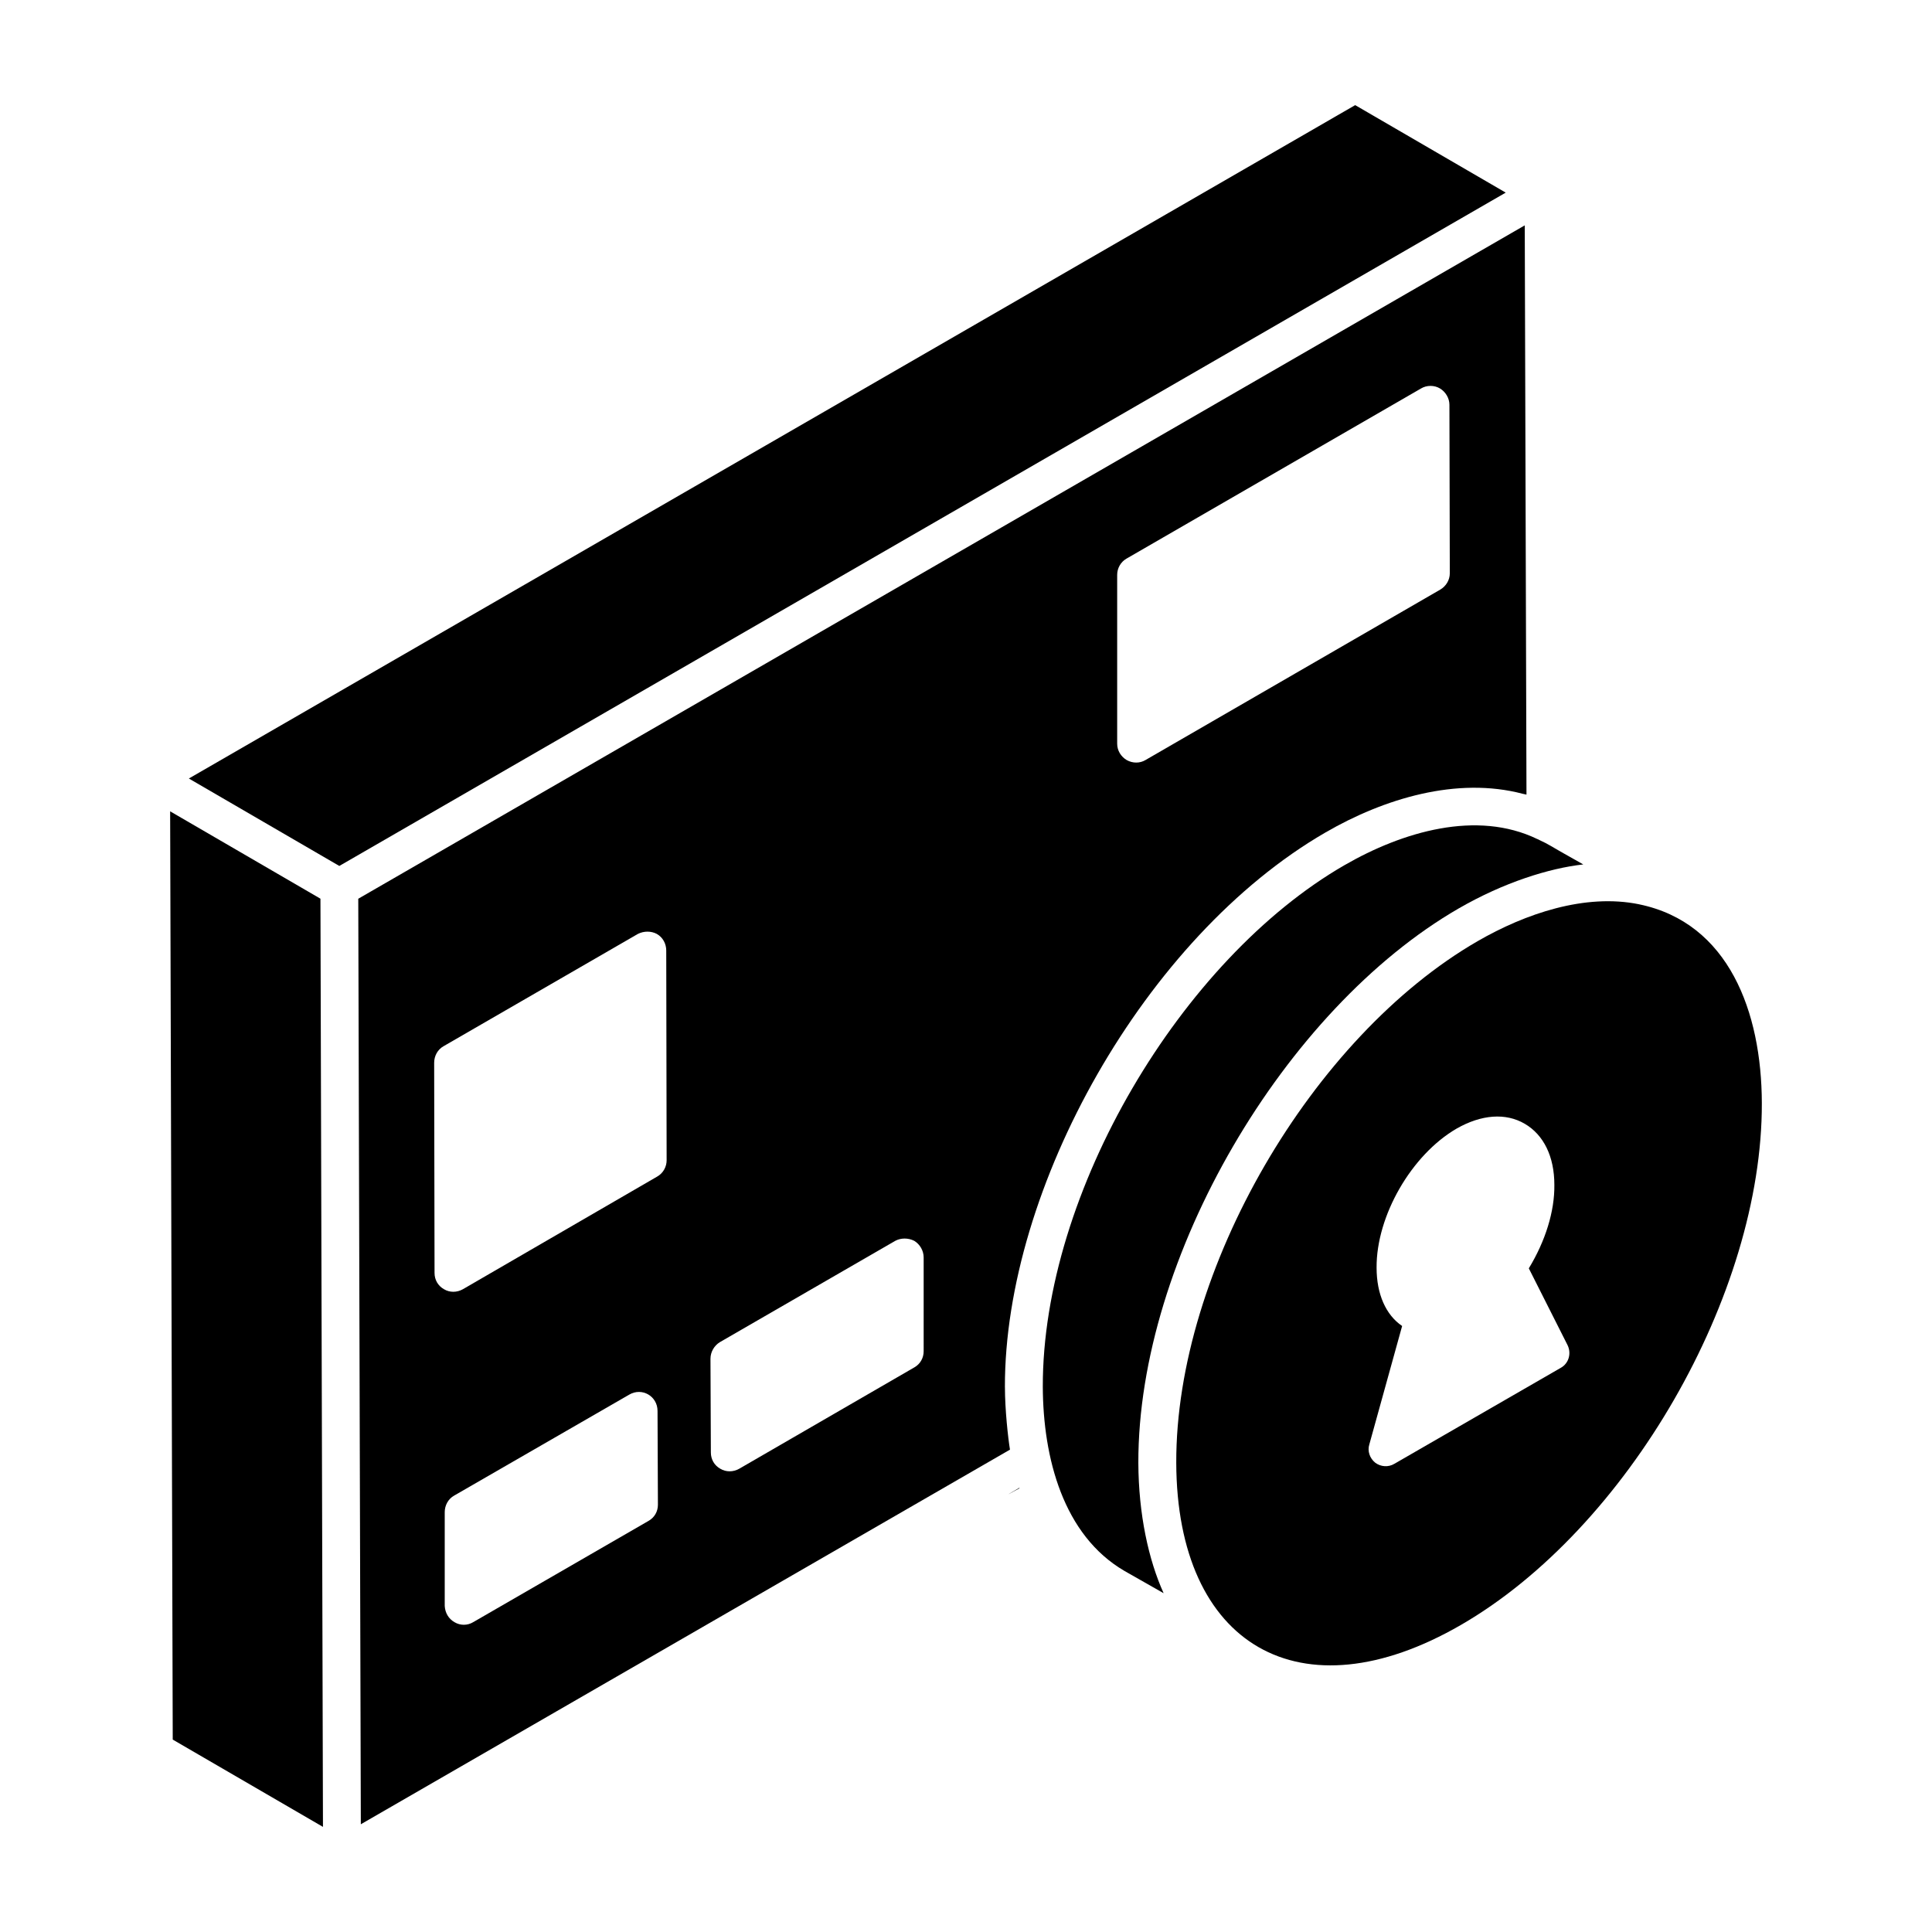
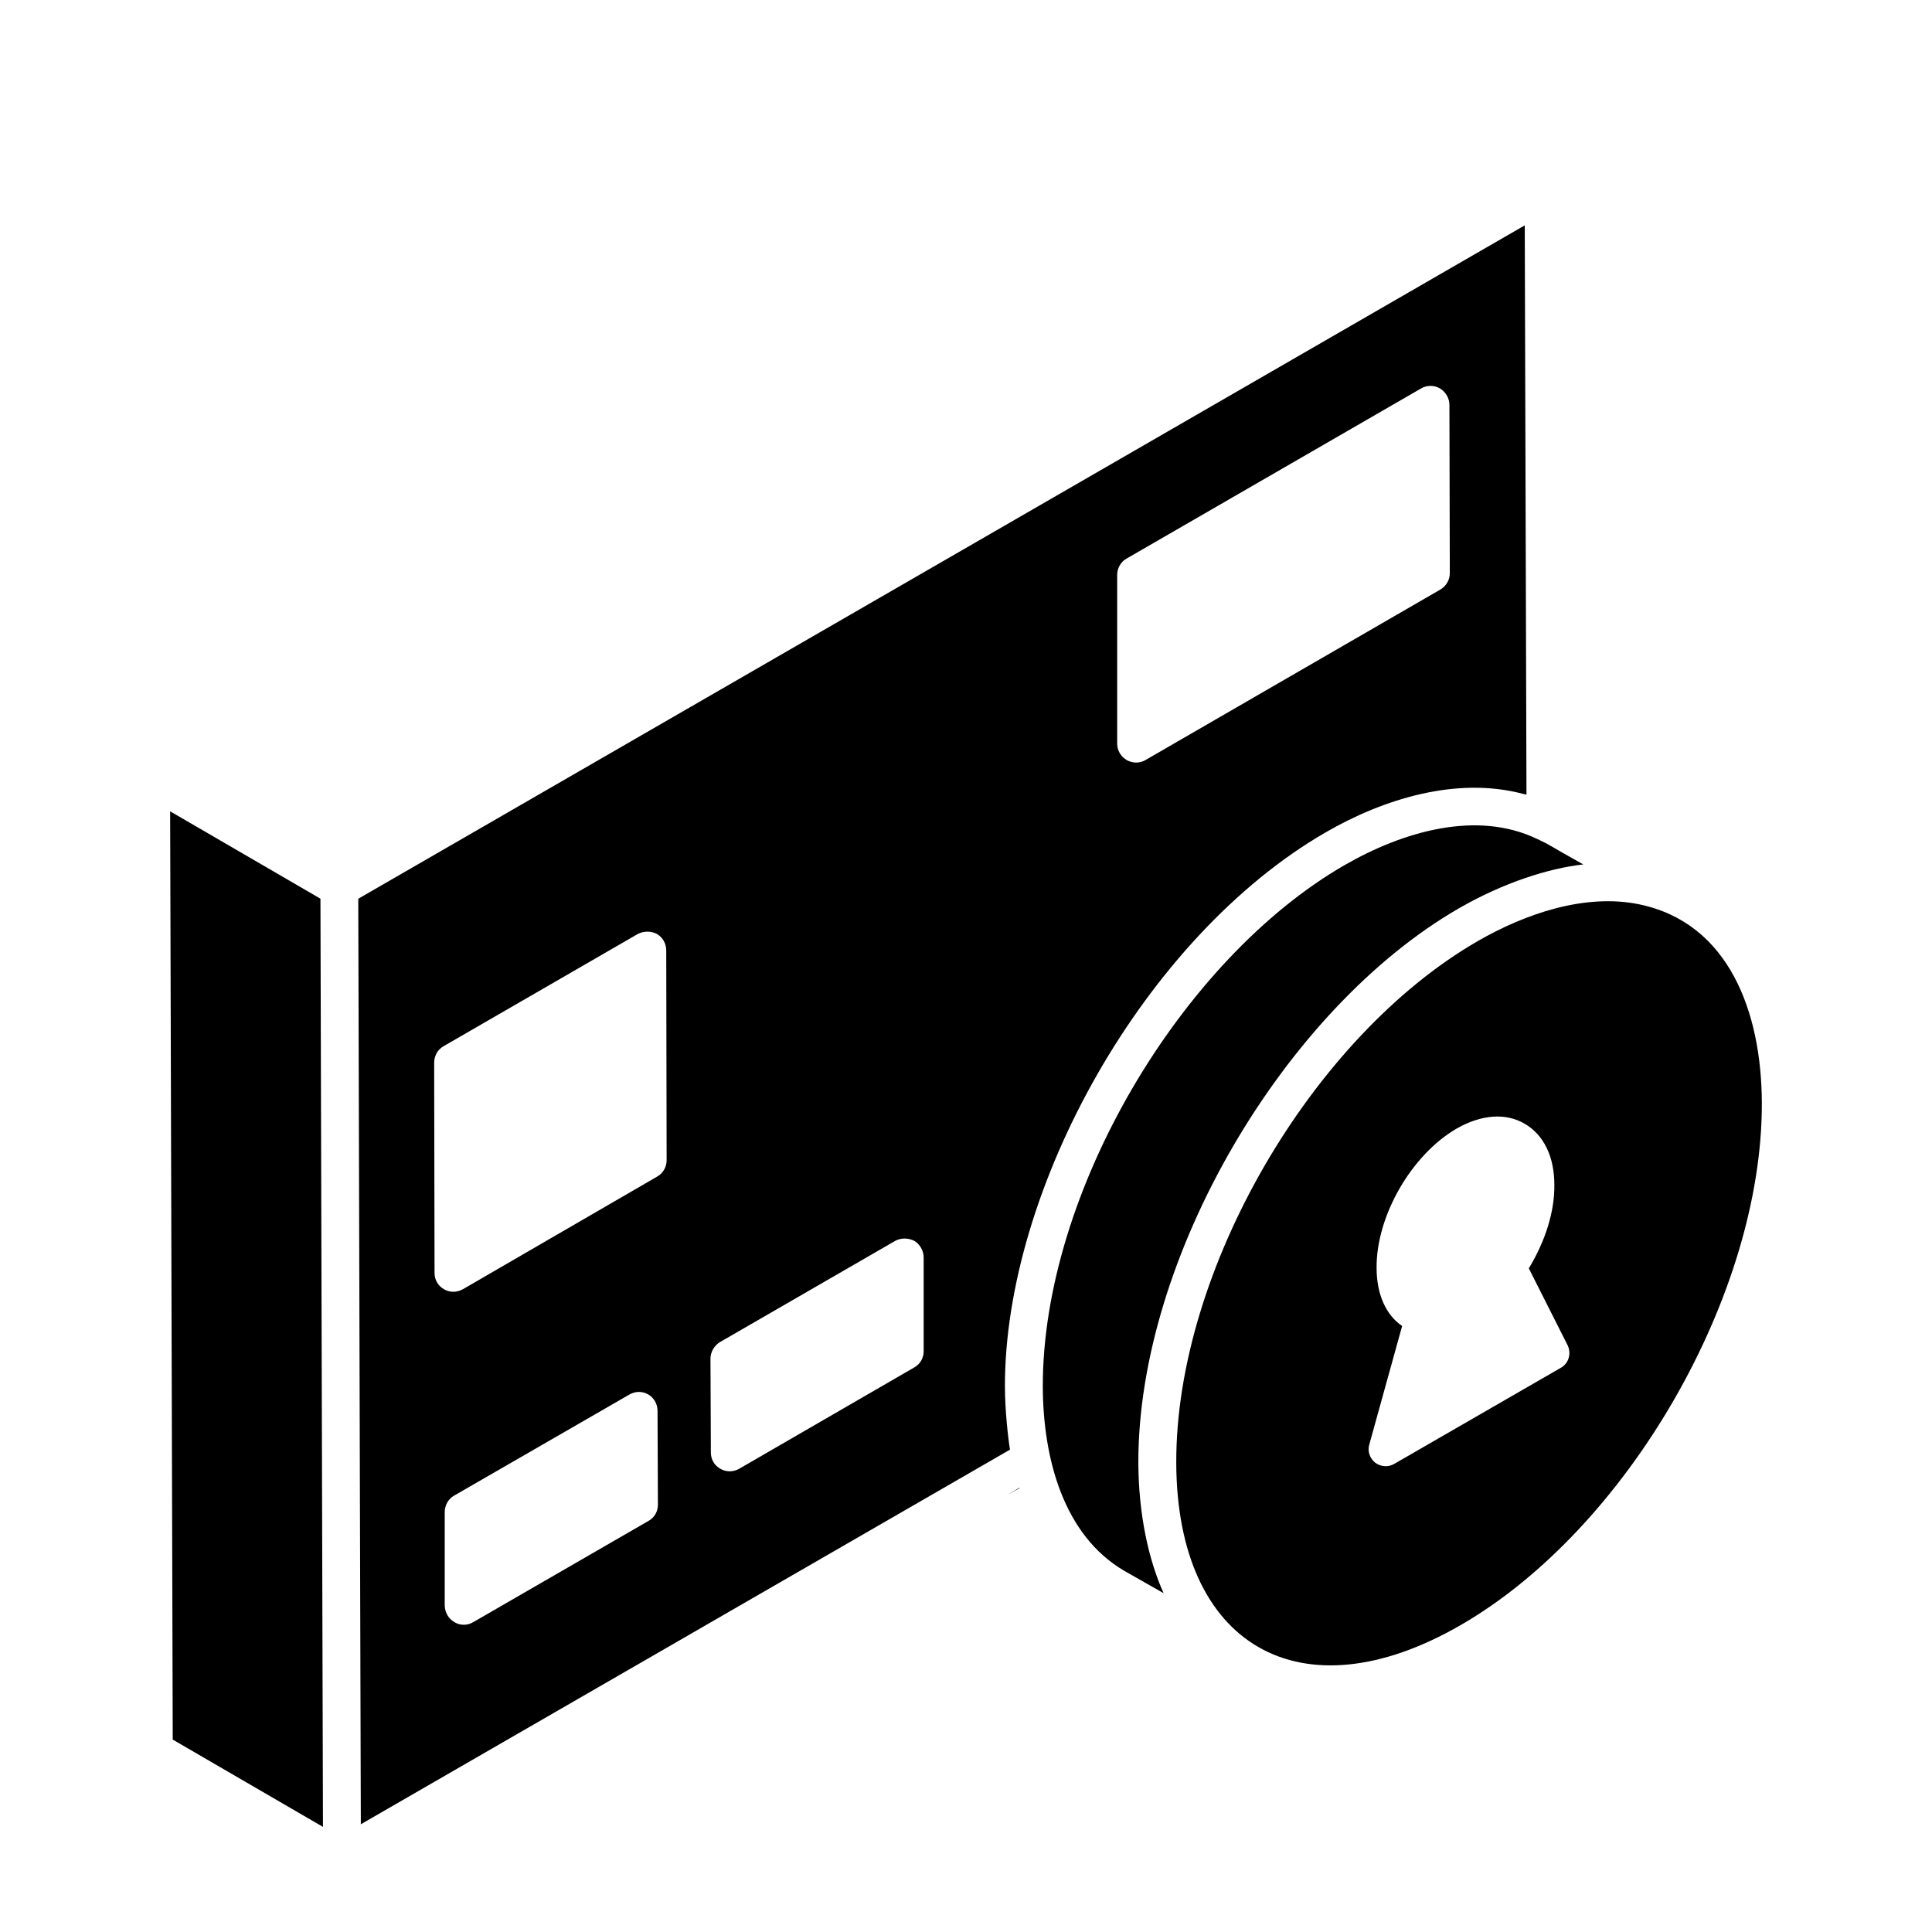
<svg xmlns="http://www.w3.org/2000/svg" fill="#000000" width="800px" height="800px" version="1.1" viewBox="144 144 512 512">
  <g>
    <path d="m239.01 382.13-0.023 0.016 0.02-0.012z" />
-     <path d="m503.14 171.86c-2.066 1.195-3.496 2.019-4.457 2.57-0.004 0.004-0.027 0.016-0.066 0.039-0.902 0.523-1.379 0.797-1.57 0.906 0.012-0.008 0.027-0.016 0.039-0.02-0.023 0.012-0.039 0.023-0.062 0.035-0.008 0.004-0.008 0.004-0.012 0.008 0.004 0 0.004-0.004 0.008-0.004-8.918 5.148-60.117 34.707-302.97 174.92l39.871 23.172c1.258-0.727 302.77-174.78 309.11-178.44zm-5.004 2.887c-0.152 0.09-0.332 0.191-0.562 0.324 0.188-0.105 0.383-0.219 0.562-0.324zm0.465-0.266c-0.035 0.02-0.086 0.051-0.145 0.086 0.055-0.035 0.105-0.062 0.145-0.086z" />
    <path d="m497.04 175.38-0.031 0.02 0.008-0.004z" />
    <path d="m578.4 383.65c-14.336-2.941-30.191 2.481-42.816 9.77-43.809 25.297-80.012 87.125-79.863 138.23 0.141 48.438 32.922 67.539 75.391 43.004 44.137-25.477 79.941-87.547 79.793-138.35-0.066-24.137-8.766-47.75-32.504-52.648zm-20.746 122.82-44.09 25.43c-1.645 1.004-3.66 0.824-5.121-0.273-1.465-1.188-2.106-3.109-1.555-4.848l8.691-31.375c-4.301-2.926-6.769-8.414-6.769-15.461-0.09-13.723 9.238-29.91 21.223-36.863 6.586-3.75 12.988-4.207 18.02-1.281s7.867 8.691 7.867 16.191c0.09 7.043-2.379 14.91-6.769 22.137l10.246 20.309c1.094 2.191 0.363 4.844-1.742 6.035z" />
    <path d="m530.58 384.74c11.918-6.879 23.969-10.656 33.004-11.656-11.211-6.262-7.758-4.617-12.172-6.731-0.008-0.004-0.02 0-0.027-0.004-15.996-7.731-35.637-1.992-51.141 6.965-43.039 24.848-80 86.535-79.891 138.22 0.086 18.82 5.394 39.297 21.648 48.785l10.371 5.894c-3.992-8.832-6.641-20.883-6.699-34.535-0.113-54.484 38.781-120.3 84.906-146.94z" />
    <path d="m189.09 359.01 0.688 246 39.812 23.133-0.668-245.98z" />
    <path d="m414.18 538.41c-0.012-0.043-0.035-0.078-0.047-0.121-6.098 3.547-0.602 0.422 0.047 0.121z" />
    <path d="m410.31 511.59c-0.098-52.797 37.133-119.3 84.938-146.97 15.527-8.996 34.867-14.859 52.32-10.25 0.316 0.082 0.648 0.121 0.965 0.211l-0.457-150.86c-28.012 16.172-309.62 178.74-309.07 178.42-0.012 0.008-0.023 0.012-0.035 0.02 0.004-0.004 0.008-0.004 0.012-0.008-0.016 0.012-0.027 0.016-0.039 0.023l0.68 245.27 172.03-99.277c-0.516-3.152-1.336-10.637-1.336-16.57zm29.754-215.26c0-1.703 0.902-3.406 2.504-4.309l78.031-45.078c1.504-0.902 3.508-0.902 5.008 0 1.504 0.902 2.504 2.606 2.504 4.309l0.102 44.676c0 1.805-1 3.406-2.504 4.309l-78.133 45.176c-1.504 0.902-3.406 0.902-5.008 0-1.504-0.902-2.504-2.504-2.504-4.309zm-124.21 250.73-46.48 26.844c-1.504 0.902-3.406 0.902-4.91 0-1.602-0.902-2.504-2.504-2.606-4.309v-24.844c0-1.805 0.902-3.508 2.504-4.406l46.379-26.746c3.406-2.004 7.512 0.402 7.512 4.309l0.102 24.844c0.004 1.805-0.895 3.406-2.5 4.309zm2.305-91.254-51.488 29.852c-1.602 0.902-3.508 0.902-5.008 0-1.602-0.902-2.504-2.504-2.504-4.309l-0.102-55.695c0-1.805 0.902-3.508 2.504-4.406l51.488-29.75c1.602-0.801 3.504-0.801 5.008 0 1.602 0.902 2.504 2.606 2.504 4.406l0.102 55.594c0 1.703-0.902 3.406-2.504 4.309zm70.621 46.277c0 1.805-0.902 3.406-2.504 4.309l-46.379 26.844c-1.602 0.902-3.508 0.902-5.008 0-1.602-0.902-2.504-2.504-2.504-4.309l-0.102-24.844c0-1.805 1-3.504 2.504-4.406l46.48-26.848c1.504-0.801 3.406-0.801 5.008 0 1.504 0.902 2.504 2.606 2.504 4.406z" />
  </g>
</svg>